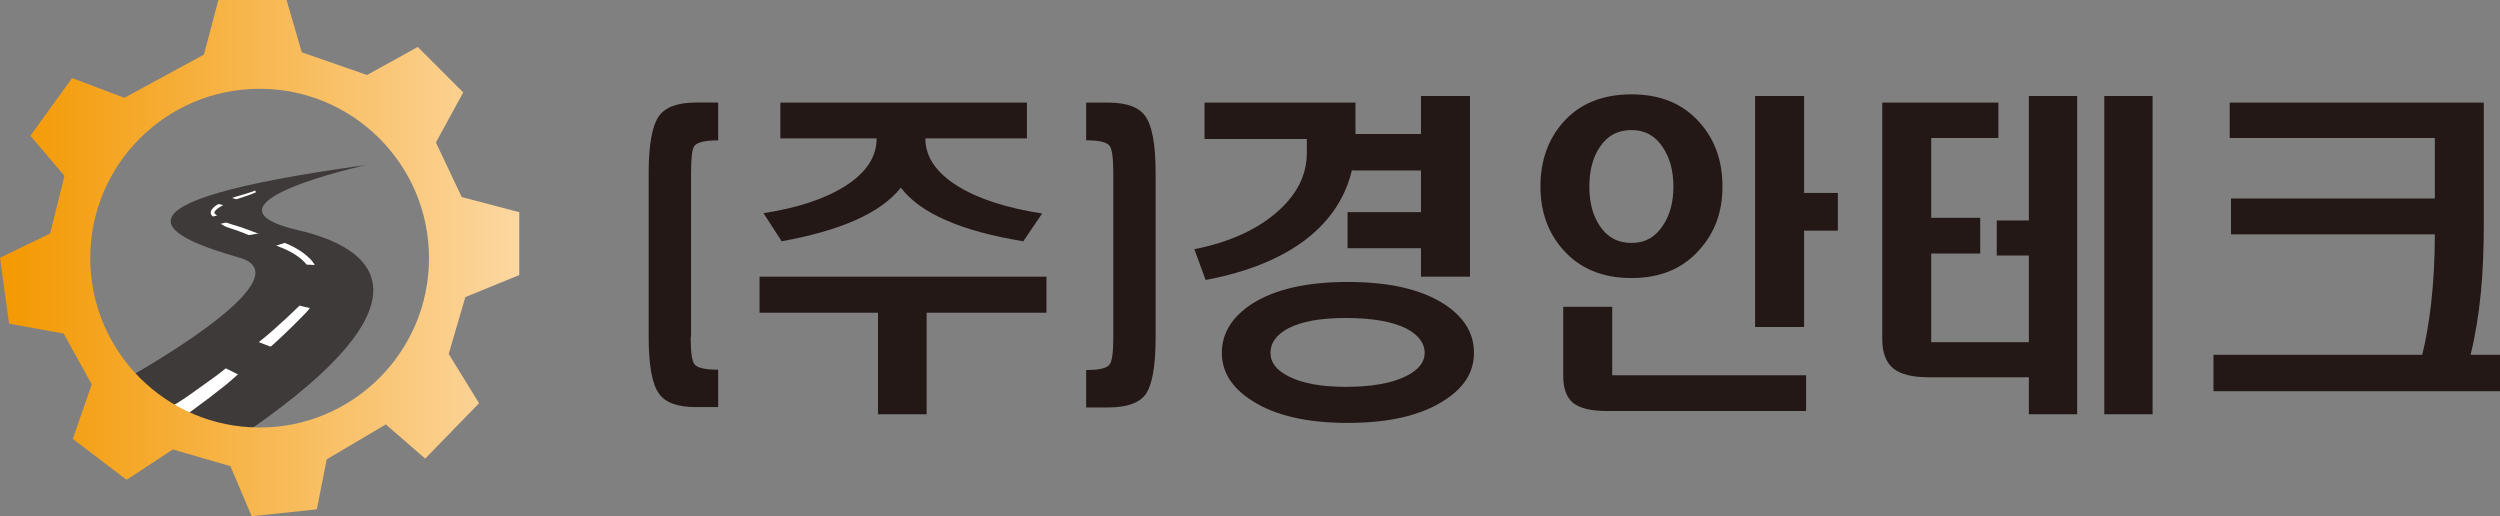
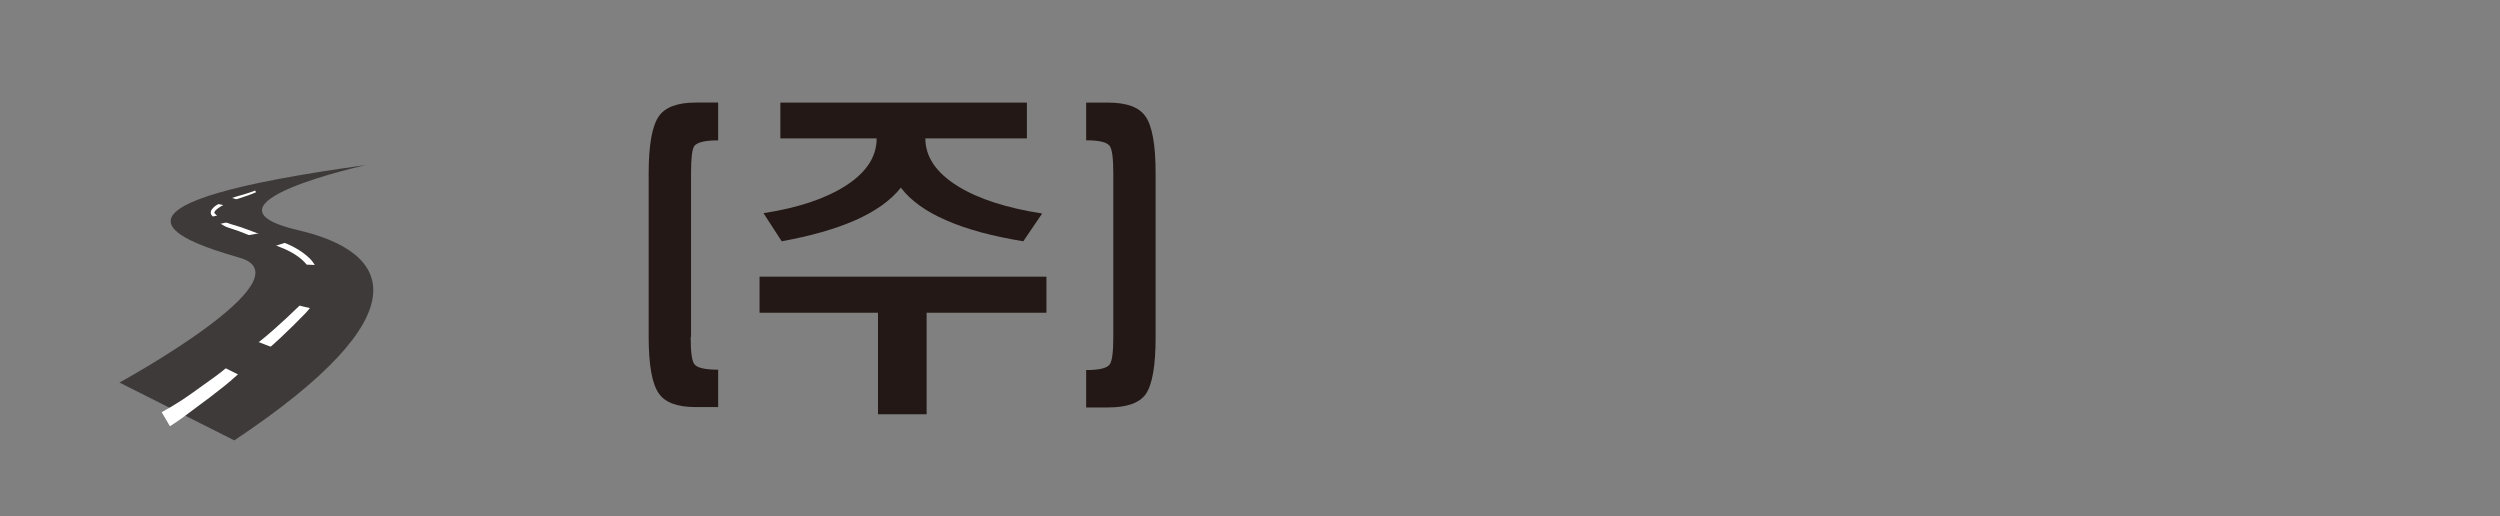
<svg xmlns="http://www.w3.org/2000/svg" id="_레이어_2" viewBox="0 0 426.57 88.09">
  <rect x="0" y="0" width="426.57" height="88.09" fill="#808080" stroke="none" />
  <defs>
    <style>.cls-1{fill:#fff;}.cls-2{fill:#3e3a39;}.cls-3{fill:url(#linear-gradient);}.cls-4{fill:#231815;}</style>
    <linearGradient id="linear-gradient" x1="0" y1="44.04" x2="88.6" y2="44.04" gradientUnits="userSpaceOnUse">
      <stop offset="0" stop-color="#f39800" />
      <stop offset="1" stop-color="#fcd7a1" />
    </linearGradient>
  </defs>
  <g id="_레이어_1-2">
    <g>
      <path class="cls-4" d="M122.54,17.51v6.44c-2.22,0-3.58,.32-4.07,.96-.38,.53-.56,2.09-.56,4.69v27.83l-.06,.17c0,2.48,.21,3.99,.62,4.52,.45,.64,1.81,.96,4.07,.96v6.38h-3.84c-3.12,0-5.21-.77-6.27-2.31-1.17-1.62-1.75-4.86-1.75-9.71V29.59c0-4.86,.58-8.11,1.75-9.77,1.09-1.54,3.18-2.32,6.27-2.32h3.84Z" />
      <path class="cls-4" d="M178.55,53.36h-20.44v17.33h-8.3v-17.33h-20.21v-6.15h48.95v6.15Zm-3.33-35.85v6.1h-17.33c0,3.16,1.86,5.89,5.59,8.19,3.5,2.15,8.28,3.69,14.34,4.63l-3.22,4.74c-5.31-.87-9.67-2.05-13.1-3.56-3.5-1.5-6.1-3.37-7.79-5.59-1.73,2.18-4.35,4.05-7.85,5.59-3.35,1.47-7.51,2.65-12.48,3.56l-3.11-4.8c5.87-.9,10.52-2.45,13.95-4.63,3.57-2.26,5.36-4.97,5.36-8.13h-16.43v-6.1h42.06Z" />
      <path class="cls-4" d="M185.33,17.51h3.78c3.12,0,5.23,.77,6.32,2.32,1.17,1.62,1.75,4.87,1.75,9.77v27.95c0,4.86-.56,8.09-1.69,9.71-1.09,1.51-3.22,2.26-6.38,2.26h-3.78v-6.38c2.22,0,3.56-.32,4.01-.96,.41-.53,.62-2.07,.62-4.63V29.59c0-2.6-.21-4.16-.62-4.69-.45-.64-1.79-.96-4.01-.96v-6.44Z" />
-       <path class="cls-4" d="M222.93,40.77c-4.29,3.31-10.03,5.65-17.22,7l-1.92-5.25c5.72-1.13,10.33-3.16,13.83-6.1,3.57-3.01,5.36-6.45,5.36-10.33v-2.37h-17.45v-6.21h25.75v5.36h11.18v-6.49h8.36v30.83h-8.36v-4.86h-12.53v-6.15h12.53v-7.11h-11.74v-.23c-1.09,4.74-3.69,8.71-7.79,11.91Zm23.32,11.01c3.5,2.22,5.25,5.02,5.25,8.41s-1.75,6.06-5.25,8.24c-3.91,2.48-9.33,3.73-16.26,3.73s-12.38-1.24-16.26-3.73c-3.5-2.18-5.25-4.93-5.25-8.24s1.75-6.19,5.25-8.41c3.88-2.45,9.3-3.67,16.26-3.67s12.35,1.22,16.26,3.67Zm-26.42,4.23c-2.03,1.09-3.05,2.48-3.05,4.18s1.02,2.96,3.05,4.01c2.33,1.2,5.61,1.81,9.82,1.81s7.81-.6,10.22-1.81c2.15-1.05,3.22-2.39,3.22-4.01s-1.07-3.09-3.22-4.18c-2.41-1.17-5.82-1.75-10.22-1.75s-7.49,.58-9.82,1.75Z" />
-       <path class="cls-4" d="M290,20.9c2.6,2.9,3.9,6.53,3.9,10.9s-1.3,7.89-3.9,10.78c-2.82,3.24-6.7,4.86-11.63,4.86s-8.86-1.62-11.69-4.86c-2.56-2.9-3.84-6.49-3.84-10.78s1.28-8,3.84-10.9c2.82-3.2,6.72-4.8,11.69-4.8s8.81,1.6,11.63,4.8Zm-14.91,43.13h33.08v6.1h-34.04c-2.67,0-4.59-.47-5.76-1.41-1.09-.94-1.64-2.47-1.64-4.57v-11.8h8.36v11.69Zm-2.15-38.9c-1.17,1.77-1.75,4.01-1.75,6.72s.58,4.89,1.75,6.66c1.28,1.96,3.09,2.94,5.42,2.94s4.08-.98,5.36-2.94c1.2-1.77,1.81-3.99,1.81-6.66s-.6-4.95-1.81-6.72c-1.28-1.96-3.07-2.94-5.36-2.94s-4.14,.98-5.42,2.94Zm34.89-8.75v16.54h5.76v6.44h-5.76v16.43h-8.36V16.38h8.36Z" />
-       <path class="cls-4" d="M340.98,17.51v6.04h-11.46v13.61h8.36v6.1h-8.36v15.13h16.66v-14.79h-5.48v-5.98h5.48V16.38h8.24v54.31h-8.24v-6.32h-17.11c-2.75,0-4.74-.49-5.98-1.47-1.28-1.02-1.92-2.69-1.92-5.02V17.51h19.82Zm26.31-1.13v54.31h-8.24V16.38h8.24Z" />
-       <path class="cls-4" d="M413.3,60.53c.64-2.56,1.15-5.51,1.53-8.86,.41-3.65,.62-7.55,.62-11.69h-34.78v-6.1h34.78v-10.33h-35v-6.04h43.36v20.44c0,4.56-.17,8.56-.51,12.03-.38,3.84-.96,7.36-1.75,10.56h5.02v6.21h-48.89v-6.21h35.62Z" />
    </g>
    <g>
      <g>
        <path class="cls-2" d="M20.39,65.27s32.63-17.83,20.48-21.3c-12.14-3.48-26.13-9.26,21.59-15.81,0,0-30.53,6.72-11.53,11.13,15.78,3.67,21.77,14.03-10.95,35.85l-19.6-9.87Z" />
        <path class="cls-1" d="M43.69,32.8s-.95,.44-2.68,.98c-.86,.28-1.88,.64-2.97,1.24-.52,.29-1.16,.66-1.43,1.12-.05,.11-.05,.17-.02,.23,.04,.06,.2,.21,.33,.33,.27,.25,.53,.49,.83,.72,.29,.23,.61,.42,.94,.57,.17,.08,.34,.13,.52,.19l.6,.19c.8,.23,1.62,.49,2.47,.82,.83,.31,1.69,.63,2.56,.96,.88,.3,1.78,.59,2.69,.9,1.88,.66,3.76,1.53,5.35,3.08,.39,.4,.73,.86,.98,1.4,.12,.27,.22,.55,.3,.85l.19,.76c.12,.52,.22,1.09,.19,1.72,0,.6-.29,1.34-.5,1.74-.45,.96-1.06,1.97-1.85,2.78-.73,.73-1.45,1.46-2.17,2.19-1.47,1.44-2.93,2.83-4.44,4.11-.76,.61-1.5,1.22-2.23,1.81-.74,.58-1.43,1.17-2.04,1.76-1.29,1.17-2.62,2.34-3.86,3.27-1.24,.98-2.37,1.86-3.39,2.58-1.02,.77-1.91,1.43-2.65,1.98-.73,.56-1.36,.95-1.77,1.23-.41,.28-.64,.42-.64,.42l-1.41-2.39s.22-.13,.62-.36c.4-.24,1.01-.56,1.76-1.04,.75-.46,1.67-1.04,2.69-1.78,1.02-.73,2.16-1.55,3.41-2.44,1.27-.89,2.5-1.89,3.89-3.06,.69-.62,1.41-1.19,2.16-1.73,.74-.56,1.49-1.14,2.25-1.72,1.48-1.18,2.96-2.5,4.44-3.87,.73-.7,1.47-1.4,2.22-2.11,.66-.66,1.15-1.42,1.6-2.32,.26-.52,.39-.75,.45-1.19,.06-.4,.03-.87-.04-1.36l-.11-.75c-.04-.21-.1-.41-.17-.62-.16-.41-.4-.8-.7-1.15-1.26-1.38-3.11-2.26-4.86-2.91-.91-.3-1.81-.65-2.69-.98-.86-.35-1.71-.69-2.53-1.03-.8-.34-1.62-.62-2.41-.88l-.58-.19c-.21-.07-.42-.15-.62-.25-.39-.19-.74-.43-1.05-.69-.32-.25-.6-.53-.86-.8-.13-.14-.25-.22-.41-.47-.15-.26-.1-.6,.02-.79,.5-.74,1.14-.99,1.7-1.31,1.15-.58,2.22-.91,3.09-1.16,1.74-.48,2.69-.87,2.69-.87l.1,.27Z" />
        <polygon class="cls-2" points="50.65 60.88 41.3 57.28 36.22 61.7 45.25 66.19 50.65 60.88" />
        <path class="cls-2" d="M50.06,45.09c4.18,.08,6.61,.33,10.79,.43l-2.98,7.81c-4.59-.11-12.83-3.1-14.39-3.12l6.58-5.12Z" />
        <path class="cls-2" d="M51.19,40.71c-2.32,.42-4.44,1.55-6.79,1.95l-5.09-2.02c1.99-.3,5.29-.88,8.41-1.49l3.47,1.57Z" />
        <path class="cls-2" d="M42.93,35.87c-3.2,0-6.46,1.15-9.62,1.76-.73,.15-.42,1.62,.31,1.48,3.04-.59,6.24-1.7,9.31-1.7,.74,0,.74-1.54,0-1.54Z" />
        <path class="cls-2" d="M43.37,35.51c-1.78-1.17-3.75-1.84-5.79-2.23-.76-.15-1.15,1.37-.39,1.52,1.94,.37,3.8,.98,5.5,2.09,.66,.43,1.35-.95,.69-1.38Z" />
      </g>
-       <path class="cls-3" d="M88.6,46.95v-10.74l-9.82-2.59-4.4-9.31,4.66-8.54-7.76-7.76-8.66,4.79-11.13-3.88L48.9,0h-11.64l-2.46,9.31-13.58,7.38-8.92-3.37-7.11,9.84,5.81,6.85-2.45,9.84L0,43.98l1.55,11.25,9.31,1.68,4.79,8.67-3.23,9.31,9.18,6.98,7.89-5.18,9.83,2.85,3.62,8.54,11.12-1.17,1.68-8.53,10.09-5.96,6.72,5.83,9.19-9.45-5.18-8.41,2.84-9.7,9.18-3.75Zm-44.3,25.99c-15.96,0-28.9-12.94-28.9-28.9S28.34,15.15,44.3,15.15s28.9,12.94,28.9,28.9-12.94,28.9-28.9,28.9Z" />
    </g>
  </g>
</svg>